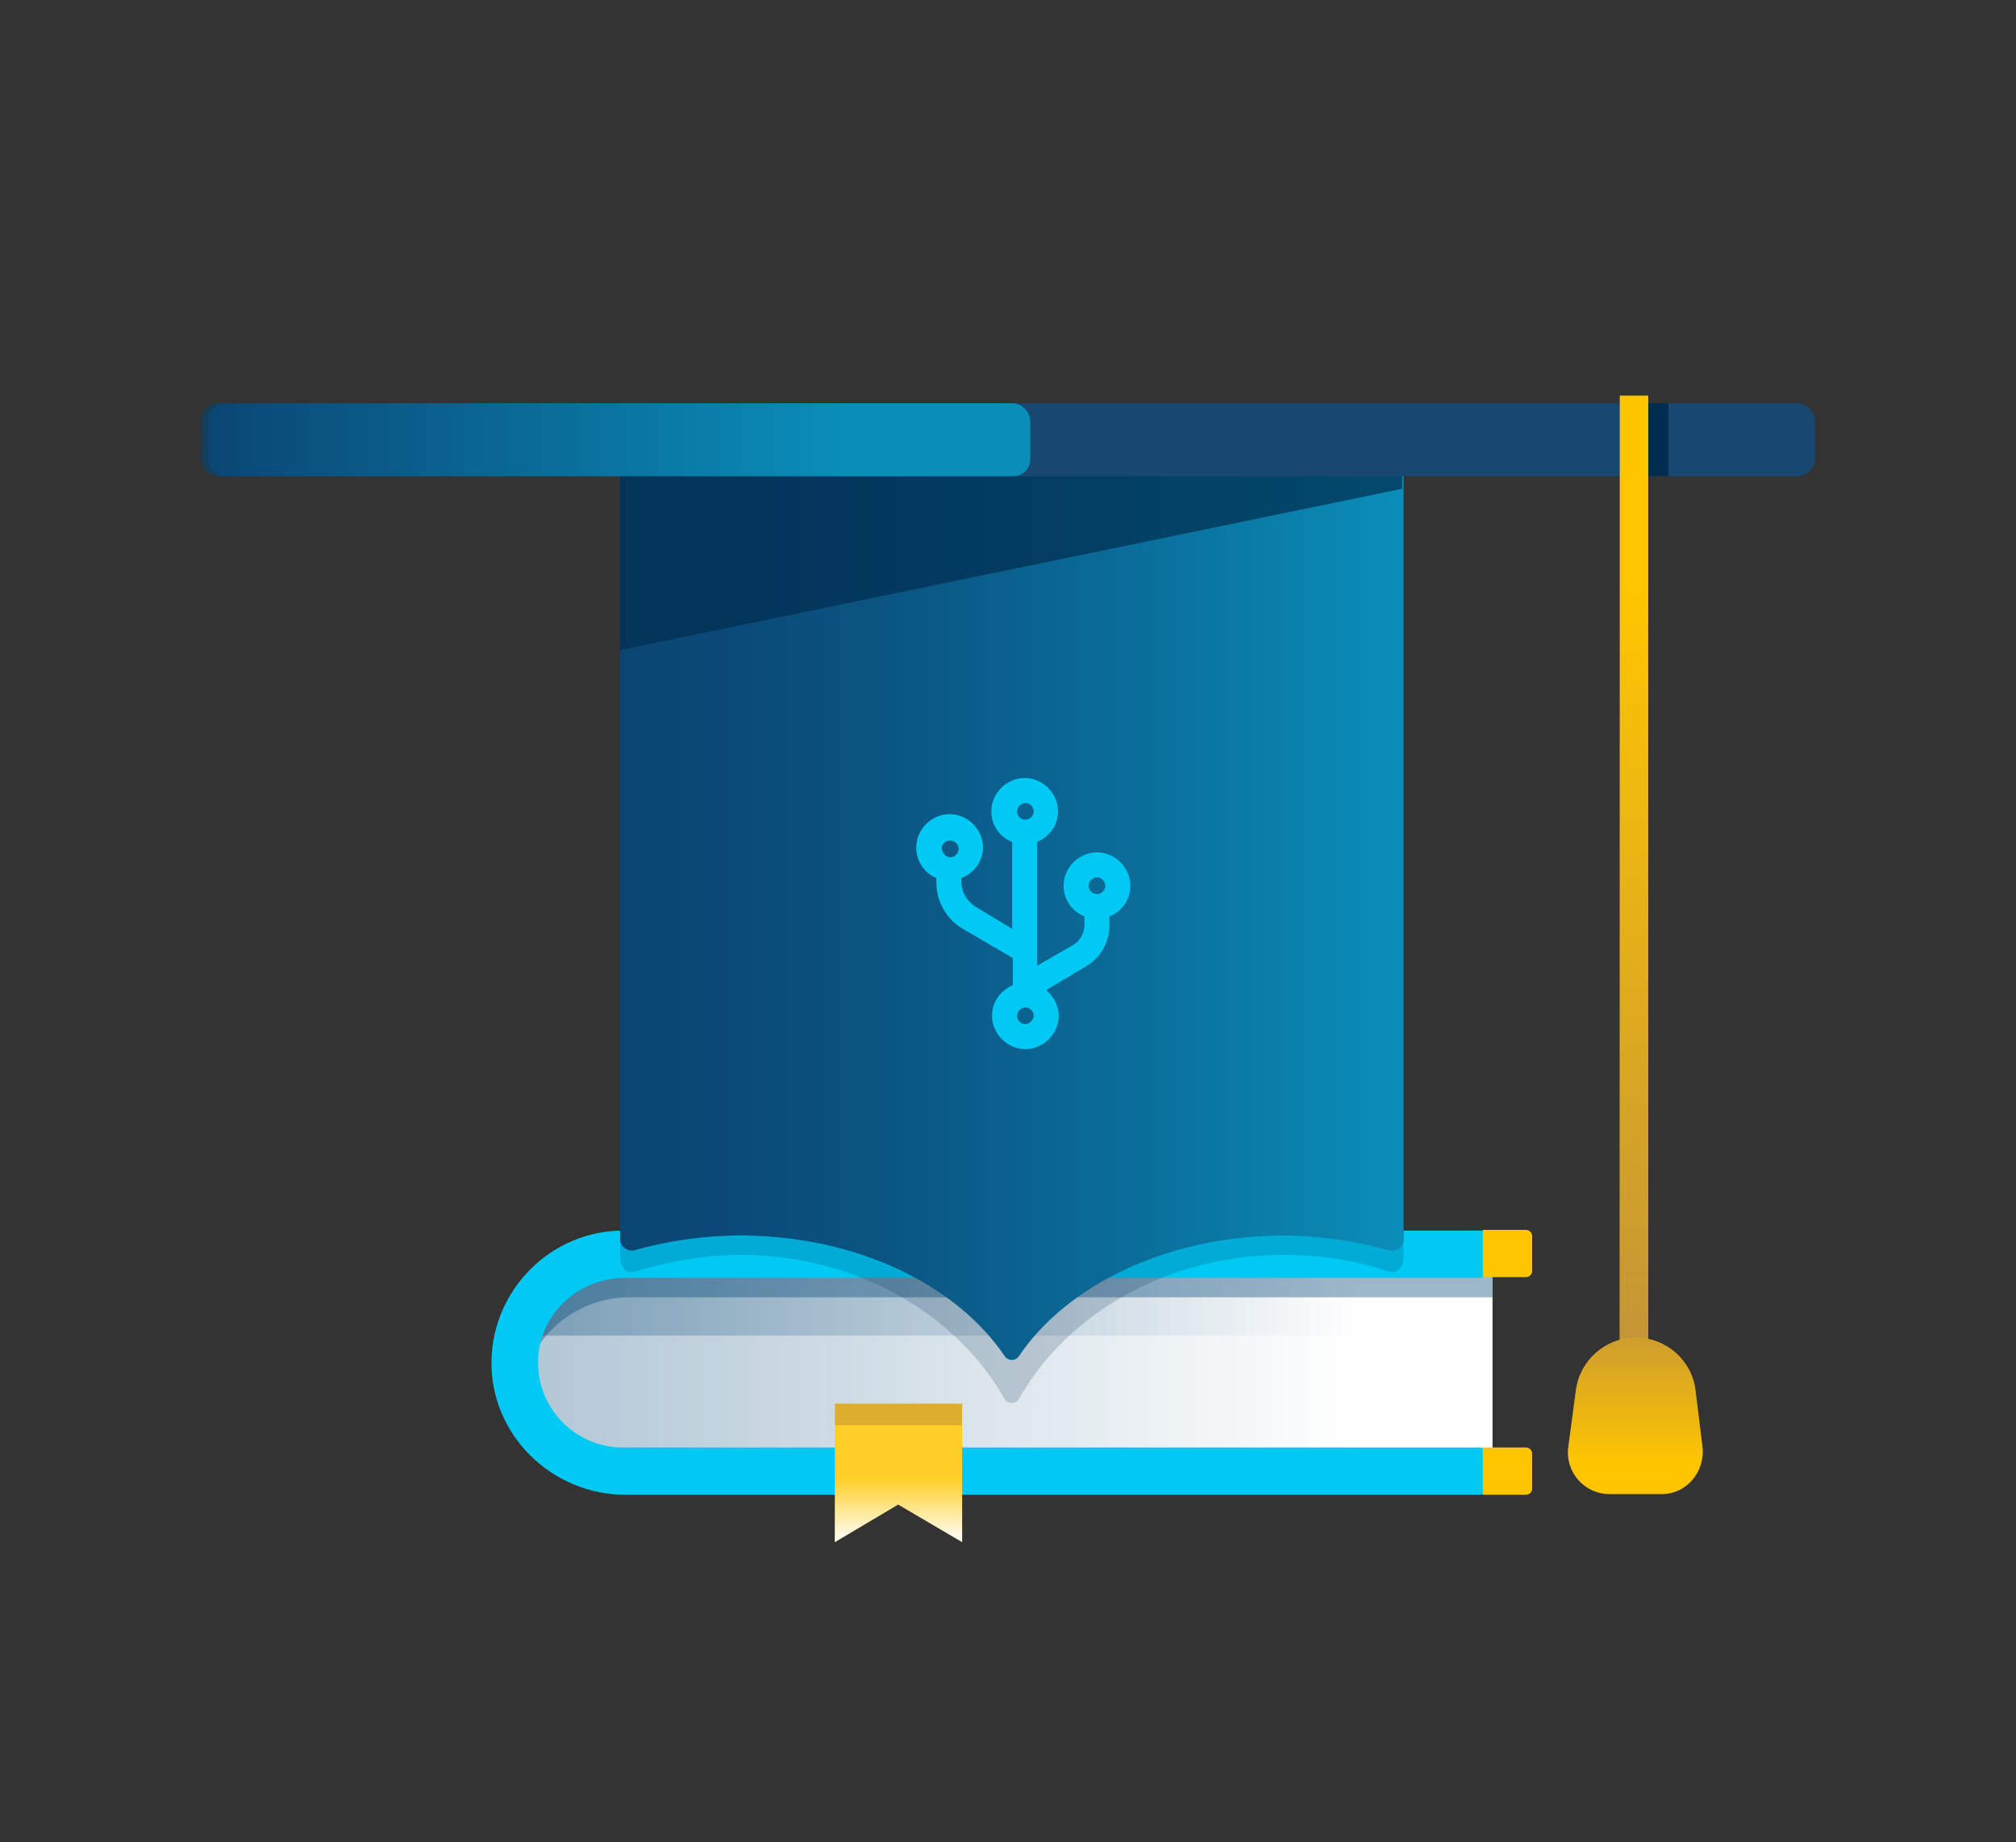
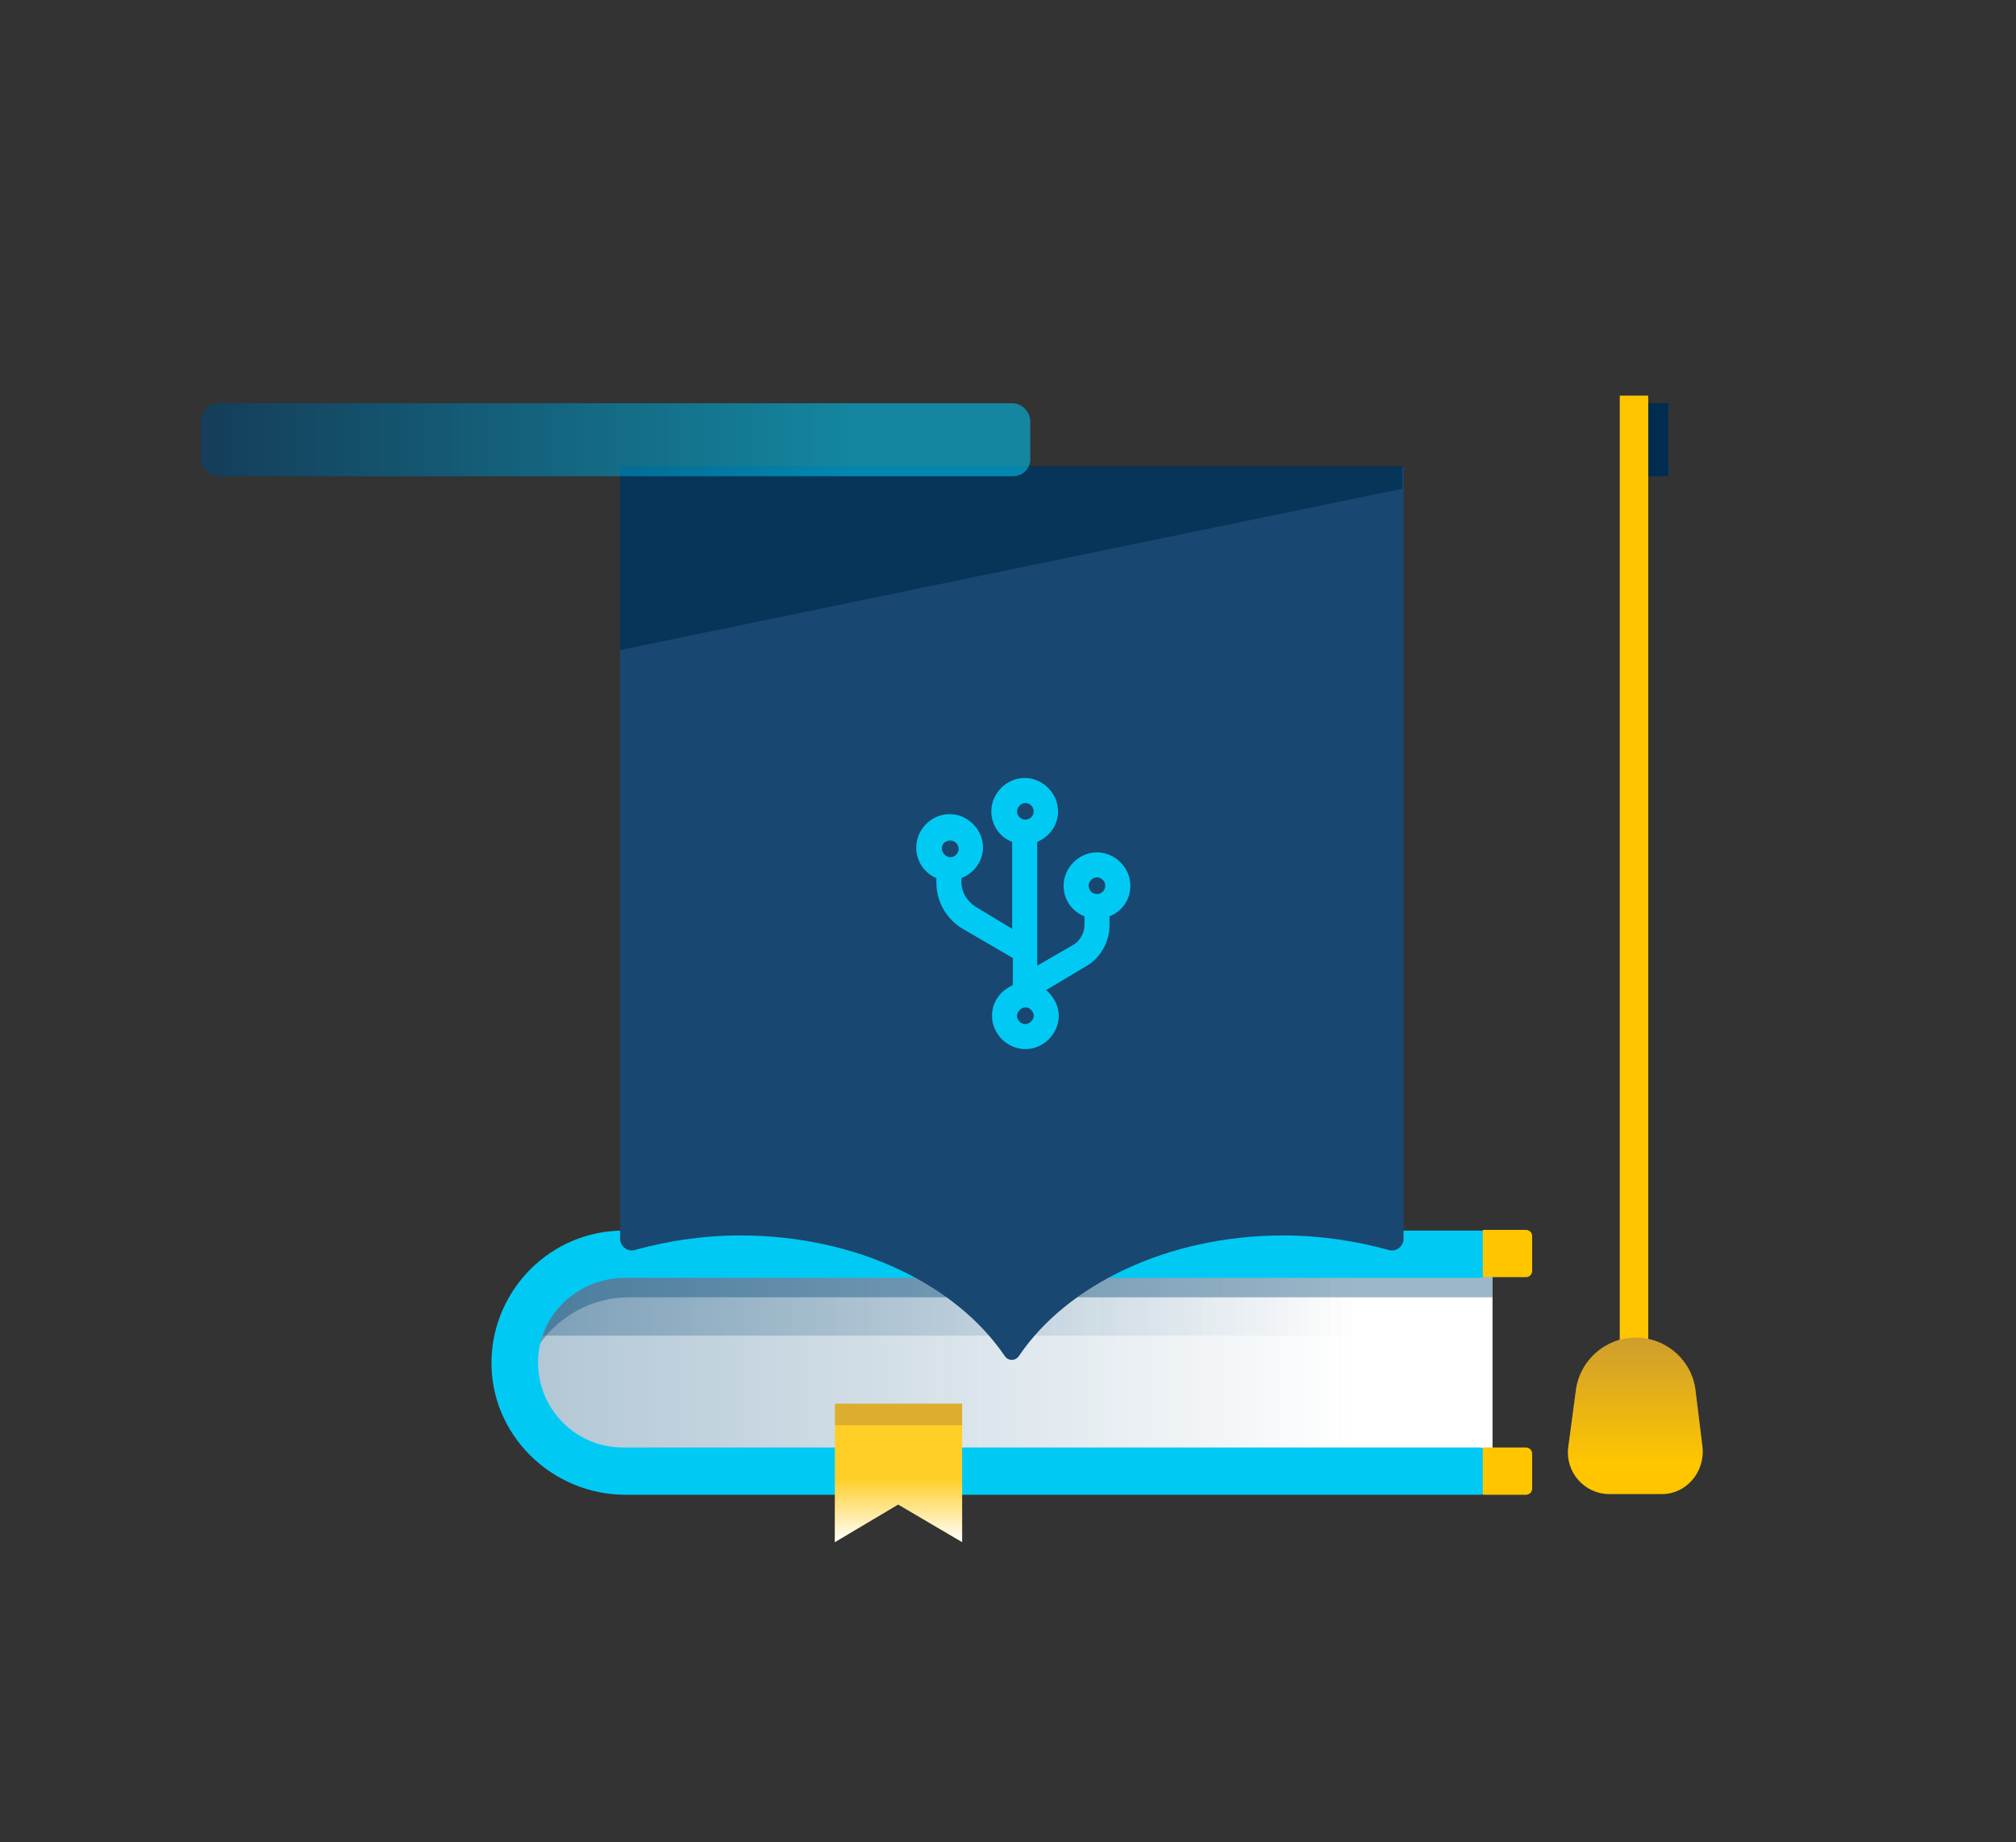
<svg xmlns="http://www.w3.org/2000/svg" version="1.1" id="Ebene_1" x="0" y="0" viewBox="0 0 290 265" xml:space="preserve">
  <rect x="0" y="0" width="290" height="265" fill="#333333" stroke="none" />
  <style>
    .st4{fill:#00caf4}.st5{fill:#ffc600}.st8{fill:#184772}
  </style>
  <path d="M89.6 180.4c-8.6 0-15.7 7-15.7 15.7 0 8.6 7 15.7 15.7 15.7h125.1v-31.2l-125.1-.2z" fill="#fff" />
  <linearGradient id="SVGID_1_" gradientUnits="userSpaceOnUse" x1="73.922" y1="121.982" x2="214.671" y2="121.982" gradientTransform="matrix(1 0 0 -1 0 318)">
    <stop offset="0" stop-color="#004574" />
    <stop offset=".862" stop-color="#004574" stop-opacity="0" />
  </linearGradient>
  <path d="M89.6 180.4c-8.6 0-15.7 7-15.7 15.7 0 8.6 7 15.7 15.7 15.7h125.1v-31.2l-125.1-.2z" opacity=".31" fill="url(#SVGID_1_)" />
  <linearGradient id="SVGID_2_" gradientUnits="userSpaceOnUse" x1="72.891" y1="131.781" x2="214.671" y2="131.781" gradientTransform="matrix(1 0 0 -1 0 318)">
    <stop offset="0" stop-color="#004574" />
    <stop offset=".862" stop-color="#004574" stop-opacity="0" />
  </linearGradient>
  <path d="M89.6 180.4c-8.6 0-16.7 4.8-16.7 11.7h141.8v-11.7H89.6z" opacity=".31" fill="url(#SVGID_2_)" />
  <path d="M90.5 186.6h124.2v-6.4H89.6c-8.6 0-15.7 7-15.7 15.7 0 1.9.4 3.7.9 5.3.6-8.1 7.4-14.6 15.7-14.6z" opacity=".39" fill="#004574" />
  <path class="st4" d="M212.9 215H90c-10.7 0-19.5-8.7-19.3-19.3.2-10.3 8.6-18.7 19-18.7H213c.5 0 .9.4.9.9v5c0 .5-.4.9-.9.9H89.9c-6.7 0-12.3 5.2-12.5 11.8-.2 6.9 5.3 12.6 12.2 12.6h123.3c.5 0 .9.4.9.9v5c0 .5-.3.9-.9.9z" />
  <path class="st5" d="M220.4 209.1c0-.5-.4-.9-.9-.9h-6.2v6.8h6.2c.5 0 .9-.4.9-.9v-5zM219.5 176.9h-6.2v6.8h6.2c.5 0 .9-.4.9-.9v-5c0-.5-.4-.9-.9-.9zM129.2 216.4l9.2 5.4v-19.9h-18.3v19.9z" />
  <linearGradient id="SVGID_3_" gradientUnits="userSpaceOnUse" x1="129.247" y1="116.074" x2="129.247" y2="96.251" gradientTransform="matrix(1 0 0 -1 0 318)">
    <stop offset=".543" stop-color="#fff" stop-opacity=".155" />
    <stop offset="1" stop-color="#fff" />
  </linearGradient>
  <path fill="url(#SVGID_3_)" d="M129.2 216.4l9.2 5.4v-19.9h-18.3v19.9z" />
-   <path d="M106.5 180.5c16.6 0 31 8.4 38 20.7.5.8 1.6.8 2.1 0 6.9-12.3 21.4-20.7 38-20.7 5.3 0 10.5.8 15.2 2.4 1 .4 2.1-.6 2.1-1.9v-41.9H89.2V181c0 1.3 1 2.3 2.1 1.9 4.7-1.4 9.8-2.4 15.2-2.4z" opacity=".19" fill="#002d4f" />
  <path class="st8" d="M106.5 177.7c16.6 0 31 7 38 17.3.5.8 1.6.8 2.1 0 6.9-10.2 21.4-17.3 38-17.3 5.3 0 10.5.8 15.2 2.1 1 .3 2.1-.5 2.1-1.6V67.1H89.2v111.1c0 1 1 1.9 2.1 1.6 4.7-1.3 9.8-2.1 15.2-2.1z" />
  <linearGradient id="SVGID_4_" gradientUnits="userSpaceOnUse" x1="89.207" y1="186.623" x2="201.731" y2="186.623" gradientTransform="matrix(1 0 0 -1 0 318)">
    <stop offset="0" stop-color="#004574" />
    <stop offset=".145" stop-color="#004c7b" />
    <stop offset=".362" stop-color="#00618f" />
    <stop offset=".626" stop-color="#0083af" />
    <stop offset=".923" stop-color="#00b1db" />
    <stop offset="1" stop-color="#00bee8" />
  </linearGradient>
-   <path d="M106.5 177.7c16.6 0 31 7 38 17.3.5.8 1.6.8 2.1 0 6.9-10.2 21.4-17.3 38-17.3 5.3 0 10.5.8 15.2 2.1 1 .3 2.1-.5 2.1-1.6V67.1H89.2v111.1c0 1 1 1.9 2.1 1.6 4.7-1.3 9.8-2.1 15.2-2.1z" opacity=".6" fill="url(#SVGID_4_)" />
  <path fill="#09233c" d="M89.2 67.1h112.6v.1H89.2z" />
  <path opacity=".7" fill="#002d4f" d="M201.7 70.3L89.2 93.5V67.1h112.5z" />
-   <path class="st8" d="M258.5 68.5h-226c-1.4 0-2.6-1.2-2.6-2.6v-5.3c0-1.4 1.2-2.6 2.6-2.6h226c1.4 0 2.6 1.2 2.6 2.6v5.3c0 1.4-1.2 2.6-2.6 2.6z" />
  <path fill="#002d4f" d="M235.9 58h4.1v10.5h-4.1z" />
  <linearGradient id="SVGID_5_" gradientUnits="userSpaceOnUse" x1="28.913" y1="254.734" x2="148.282" y2="254.734" gradientTransform="matrix(1 0 0 -1 0 318)">
    <stop offset="0" stop-color="#004574" />
    <stop offset=".075" stop-color="#00517f" />
    <stop offset=".785" stop-color="#00bee8" />
  </linearGradient>
  <path d="M145.7 68.5H31.5c-1.4 0-2.6-1.2-2.6-2.6v-5.3c0-1.4 1.2-2.6 2.6-2.6h114.1c1.4 0 2.6 1.2 2.6 2.6v5.3c.1 1.4-1 2.6-2.5 2.6z" opacity=".6" fill="url(#SVGID_5_)" />
  <path class="st5" d="M235.1 196.4c-1.1 0-2.1-.9-2.1-2.1V56.9h4.1v137.4c.1 1.2-.9 2.1-2 2.1z" />
  <linearGradient id="SVGID_6_" gradientUnits="userSpaceOnUse" x1="235.113" y1="121.607" x2="235.113" y2="261.111" gradientTransform="matrix(1 0 0 -1 0 318)">
    <stop offset="0" stop-color="#a67c52" />
    <stop offset=".808" stop-color="#a67c52" stop-opacity="0" />
  </linearGradient>
-   <path d="M235.1 196.4c-1.1 0-2.1-.9-2.1-2.1V56.9h4.1v137.4c.1 1.2-.9 2.1-2 2.1z" opacity=".68" fill="url(#SVGID_6_)" />
  <path class="st5" d="M239.1 214.9h-7.6c-3.6 0-6.4-3.2-5.9-6.8l1.1-8.2c.6-4.3 4.3-7.5 8.6-7.5 4.4 0 8.1 3.3 8.6 7.6l1 8.1c.4 3.7-2.4 6.8-5.8 6.8z" />
  <linearGradient id="SVGID_7_" gradientUnits="userSpaceOnUse" x1="235.245" y1="125.545" x2="235.245" y2="103.158" gradientTransform="matrix(1 0 0 -1 0 318)">
    <stop offset="0" stop-color="#a67c52" />
    <stop offset=".808" stop-color="#a67c52" stop-opacity="0" />
  </linearGradient>
  <path d="M239.1 214.9h-7.6c-3.6 0-6.4-3.2-5.9-6.8l1.1-8.2c.6-4.3 4.3-7.5 8.6-7.5 4.4 0 8.1 3.3 8.6 7.6l1 8.1c.4 3.7-2.4 6.8-5.8 6.8z" opacity=".55" fill="url(#SVGID_7_)" />
  <path opacity=".3" fill="#8c6239" d="M120.1 201.9h18.3v3.1h-18.3z" />
  <path class="st4" d="M162.6 127.4c0-2.6-2.2-4.8-4.8-4.8-2.6 0-4.8 2.2-4.8 4.8 0 2 1.2 3.7 3 4.4v1.3c0 1.1-.7 2.3-1.6 2.8l-5.2 3v-17.8c1.8-.8 3-2.4 3-4.4 0-2.6-2.2-4.8-4.8-4.8-2.6 0-4.8 2.2-4.8 4.8 0 2 1.2 3.7 3 4.4v12.5l-5.3-3.2c-1.2-.8-2-2.1-2-3.5v-.6c1.8-.7 3.1-2.4 3.1-4.4 0-2.6-2.2-4.8-4.8-4.8s-4.8 2.2-4.8 4.8c0 2 1.2 3.7 2.9 4.4v.7c0 2.6 1.4 5.2 3.8 6.6l7.2 4.2v3.9c-1.8.8-3 2.4-3 4.4 0 2.6 2.2 4.8 4.8 4.8s4.8-2.2 4.8-4.8c0-1.5-.8-2.8-1.8-3.7l5.7-3.4c2.1-1.2 3.4-3.5 3.4-5.9v-1.3c1.8-.7 3-2.4 3-4.4zm-25.9-6.5c.7 0 1.2.6 1.2 1.2 0 .7-.6 1.2-1.2 1.2s-1.2-.6-1.2-1.2c-.1-.7.5-1.2 1.2-1.2zm10.8-5.4c.7 0 1.2.6 1.2 1.2 0 .7-.6 1.2-1.2 1.2-.7 0-1.2-.6-1.2-1.2s.6-1.2 1.2-1.2zm0 31.8c-.7 0-1.2-.6-1.2-1.2s.6-1.2 1.2-1.2c.7 0 1.2.6 1.2 1.2s-.6 1.2-1.2 1.2zm10.3-21.1c.7 0 1.2.6 1.2 1.2 0 .7-.6 1.2-1.2 1.2-.7 0-1.2-.6-1.2-1.2 0-.7.6-1.2 1.2-1.2z" />
  <path fill="none" d="M0 0h290v265H0z" />
</svg>